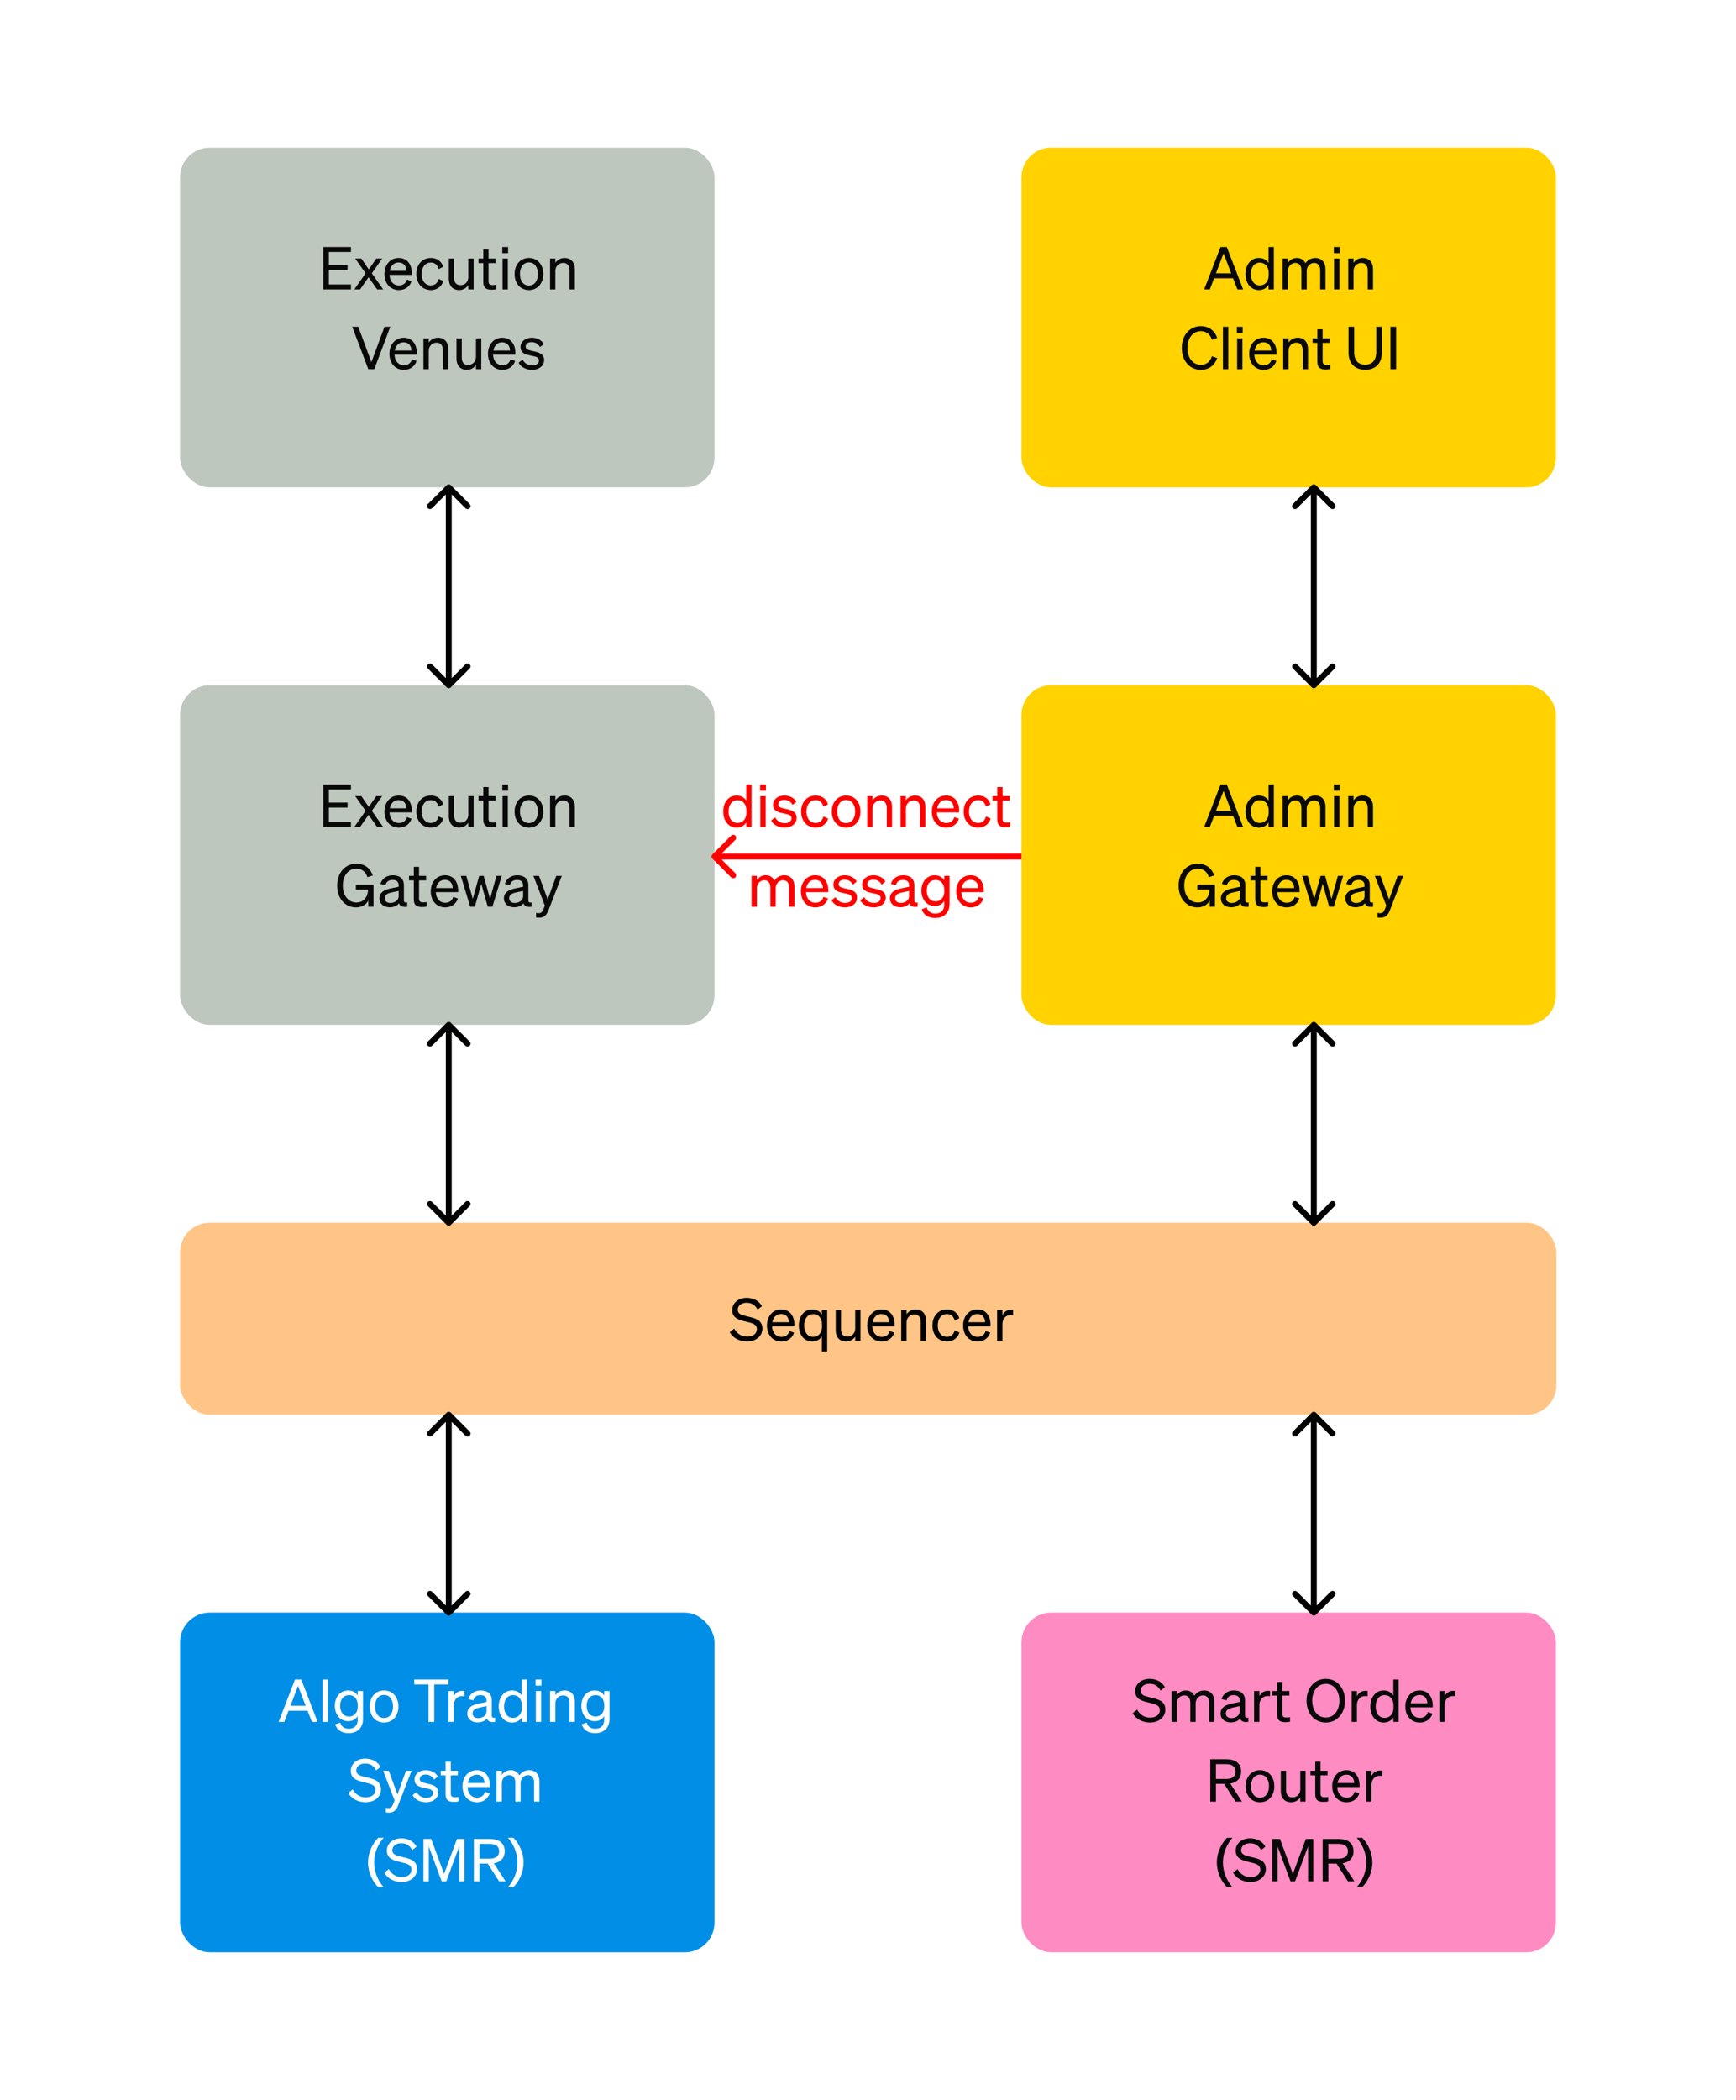
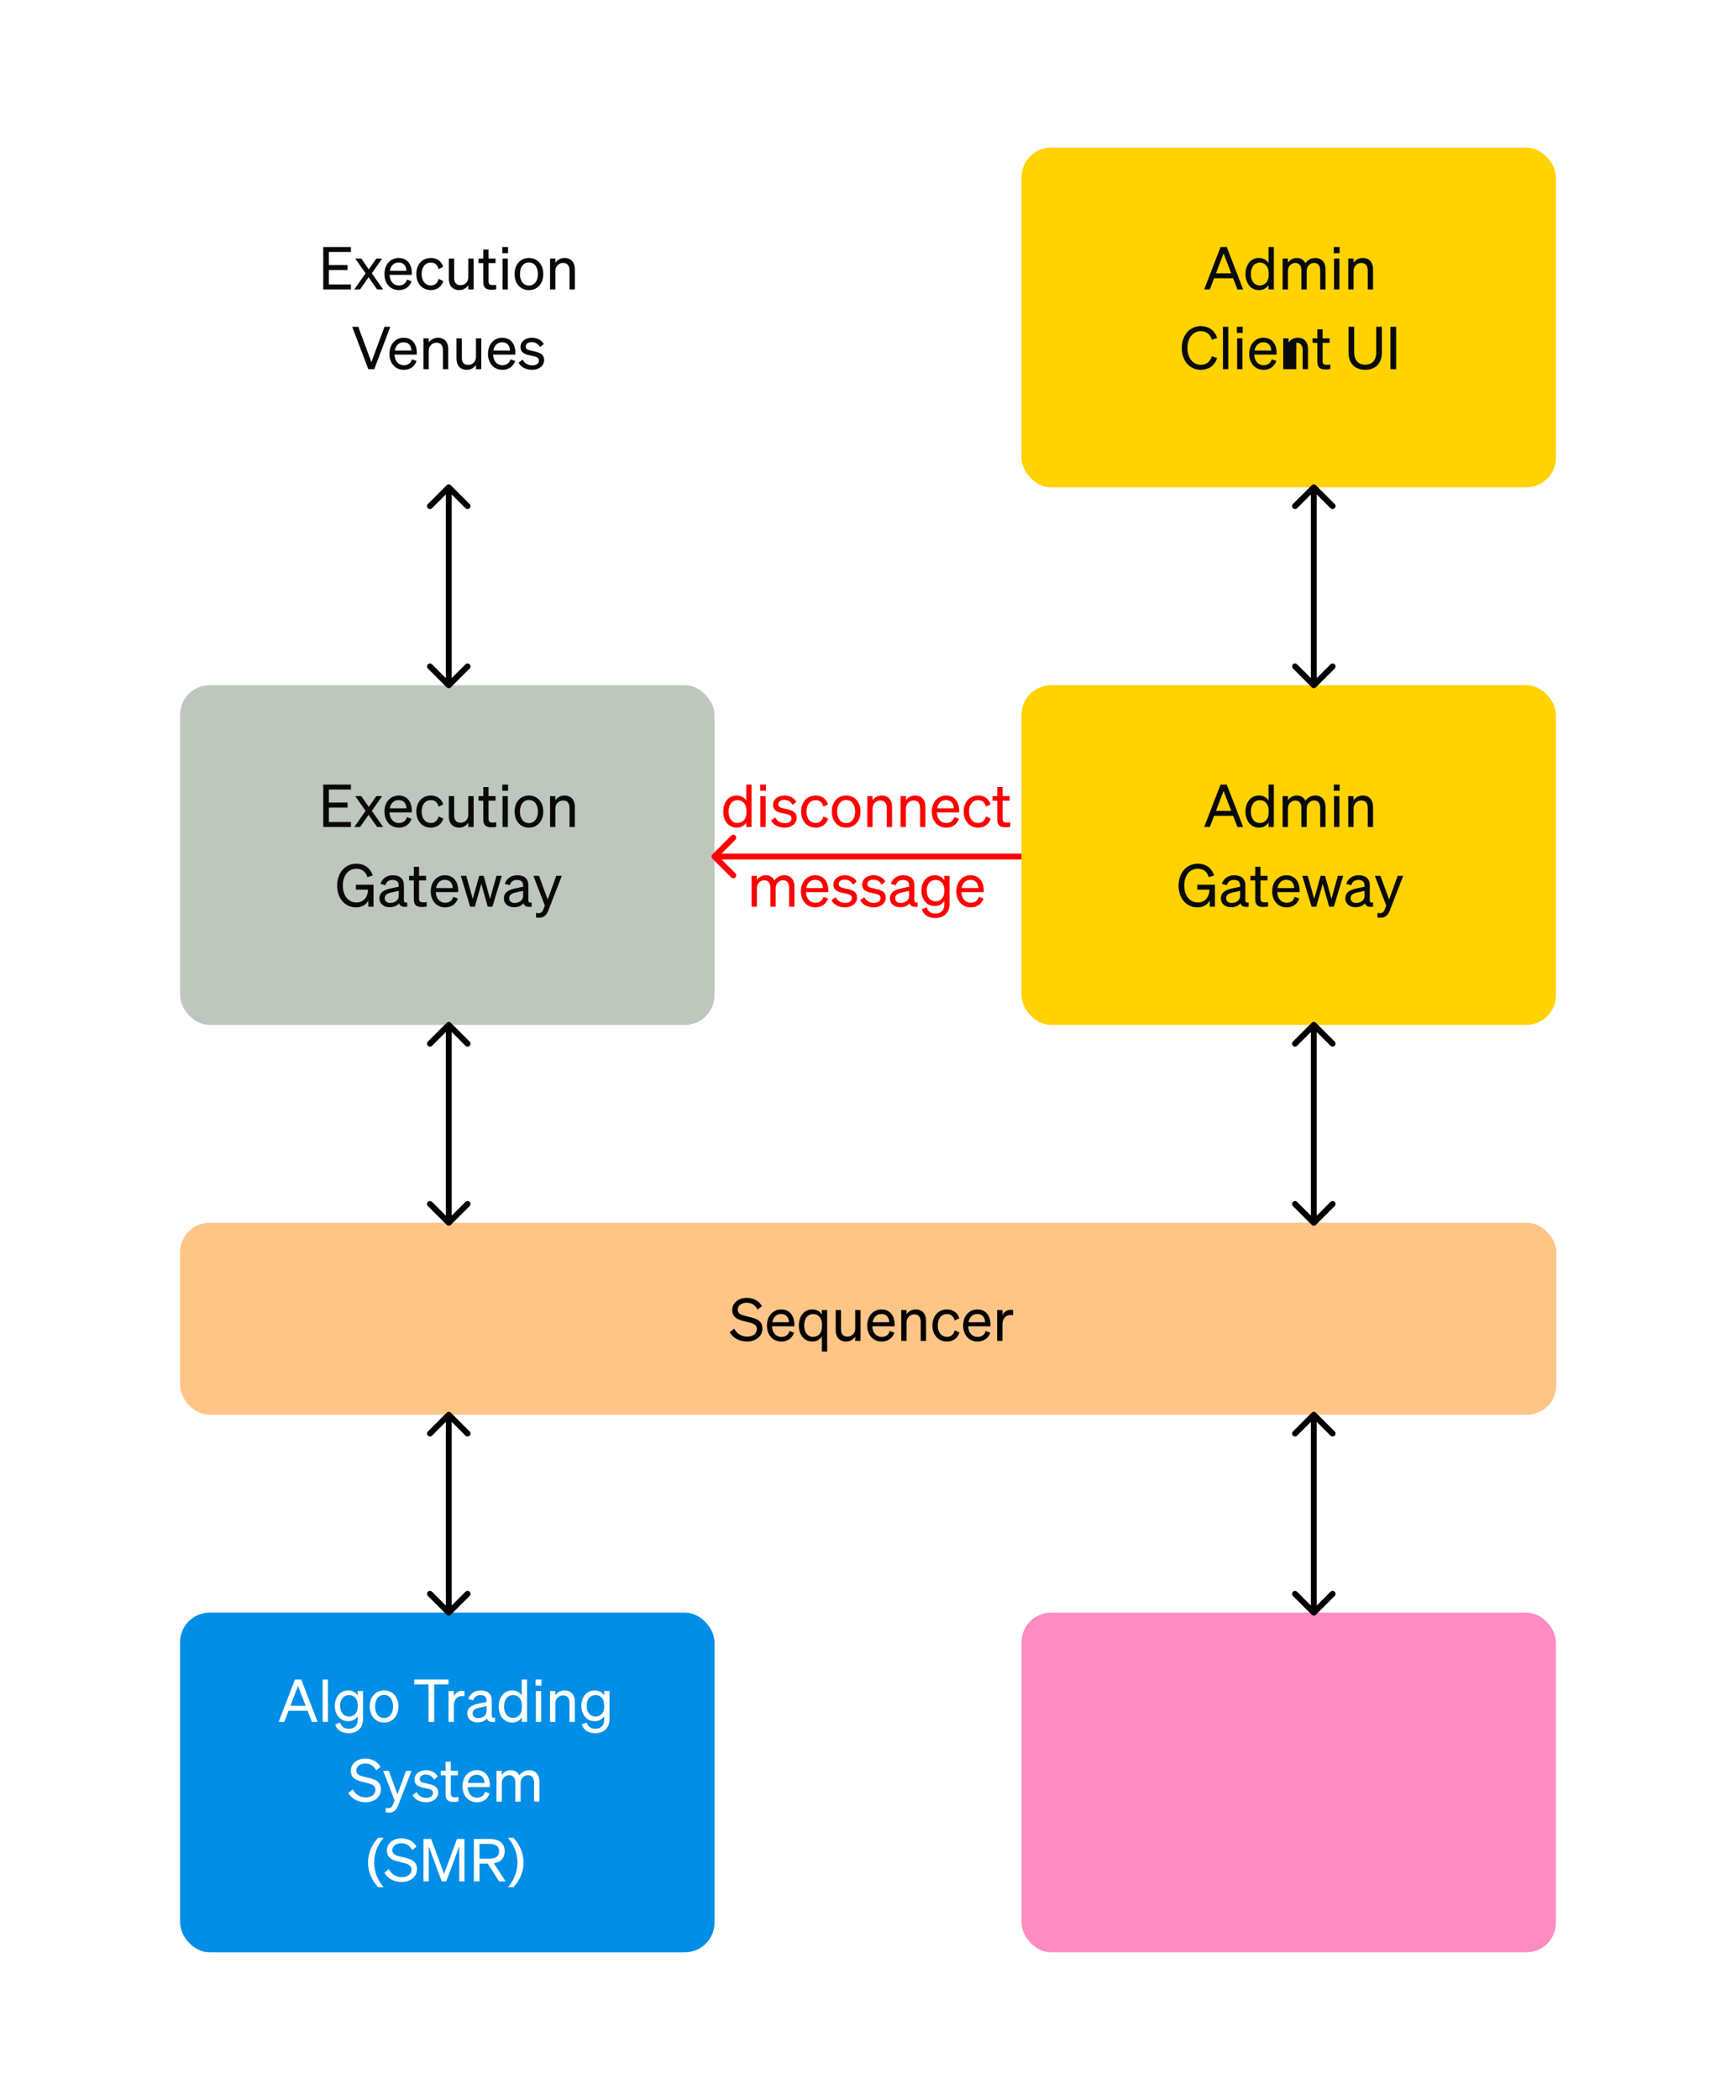
<svg xmlns="http://www.w3.org/2000/svg" width="588" height="711" viewBox="0 0 588 711" fill="none">
  <rect width="588" height="711" fill="white" />
  <rect x="61" y="546" width="181" height="115" rx="10" fill="#008EE7" />
  <path d="M99.917 568.64H102.037L107.577 583H105.637L104.177 579.22H97.737L96.297 583H94.377L99.917 568.64ZM100.937 570.8L98.377 577.54H103.537L100.937 570.8ZM111.087 568.64V583H109.287V568.64H111.087ZM122.952 582.06C122.952 585.12 120.932 586.82 118.092 586.82C115.792 586.82 114.112 585.76 113.532 583.84L115.212 583.2C115.552 584.54 116.632 585.32 118.092 585.32C119.932 585.32 121.152 584.38 121.152 582.2V581.02C120.592 582.04 119.412 582.76 117.952 582.76C115.092 582.76 113.412 580.4 113.412 577.54C113.412 574.7 115.092 572.34 117.952 572.34C119.392 572.34 120.592 573.06 121.152 574.08V572.54H122.952V582.06ZM121.172 577.38C121.172 575.04 119.772 573.92 118.272 573.92C116.372 573.92 115.212 575.34 115.212 577.54C115.212 579.74 116.372 581.18 118.272 581.18C119.772 581.18 121.172 580.06 121.172 577.76V577.38ZM134.947 577.78C134.947 581.02 132.947 583.22 130.087 583.22C127.227 583.22 125.227 581.02 125.227 577.78C125.227 574.54 127.227 572.34 130.087 572.34C132.947 572.34 134.947 574.54 134.947 577.78ZM127.047 577.78C127.047 580.16 128.247 581.68 130.087 581.68C131.927 581.68 133.127 580.16 133.127 577.78C133.127 575.38 131.927 573.86 130.087 573.86C128.247 573.86 127.047 575.38 127.047 577.78ZM151.935 570.32H147.075V583H145.155V570.32H140.295V568.64H151.935V570.32ZM157.344 572.5V574.32C157.044 574.26 156.804 574.24 156.464 574.24C154.944 574.24 153.724 575.44 153.724 577.28V583H151.924V572.54H153.724V574.32C154.184 573.26 155.204 572.46 156.624 572.46C156.904 572.46 157.164 572.48 157.344 572.5ZM161.731 583.18C159.831 583.18 158.291 582.06 158.291 580.18C158.291 578.1 159.911 577.24 162.251 576.76L164.791 576.24V575.8C164.791 574.6 164.131 573.92 162.731 573.92C161.411 573.92 160.631 574.54 160.311 575.7L158.611 575.26C159.111 573.56 160.651 572.34 162.791 572.34C165.131 572.34 166.571 573.48 166.571 575.72V580.82C166.571 581.5 166.991 581.72 167.691 581.56V583C166.091 583.2 165.171 582.82 164.951 581.82C164.311 582.64 163.151 583.18 161.731 583.18ZM164.791 579.44V577.64L162.751 578.08C161.151 578.4 160.071 578.84 160.071 580.1C160.071 581.12 160.811 581.72 161.951 581.72C163.491 581.72 164.791 580.78 164.791 579.44ZM173.479 583.22C170.579 583.22 168.919 580.74 168.919 577.78C168.919 574.8 170.579 572.34 173.479 572.34C174.939 572.34 176.099 573.04 176.719 574.06V568.64H178.519V583H176.719V581.48C176.099 582.52 174.939 583.22 173.479 583.22ZM176.759 577.42C176.759 574.98 175.279 573.92 173.799 573.92C171.839 573.92 170.739 575.52 170.739 577.78C170.739 580.02 171.839 581.64 173.799 581.64C175.279 581.64 176.759 580.56 176.759 578.16V577.42ZM181.414 570.72V568.64H183.374V570.72H181.414ZM183.294 572.54V583H181.494V572.54H183.294ZM186.299 583V572.54H188.099V573.96C188.699 573.1 189.739 572.34 191.219 572.34C193.439 572.34 194.699 573.88 194.699 576.1V583H192.899V576.58C192.899 575.12 192.279 574.02 190.719 574.02C189.419 574.02 188.099 575.02 188.099 576.76V583H186.299ZM206.448 582.06C206.448 585.12 204.428 586.82 201.588 586.82C199.288 586.82 197.608 585.76 197.028 583.84L198.708 583.2C199.048 584.54 200.128 585.32 201.588 585.32C203.428 585.32 204.648 584.38 204.648 582.2V581.02C204.088 582.04 202.908 582.76 201.448 582.76C198.588 582.76 196.908 580.4 196.908 577.54C196.908 574.7 198.588 572.34 201.448 572.34C202.888 572.34 204.088 573.06 204.648 574.08V572.54H206.448V582.06ZM204.668 577.38C204.668 575.04 203.268 573.92 201.768 573.92C199.868 573.92 198.708 575.34 198.708 577.54C198.708 579.74 199.868 581.18 201.768 581.18C203.268 581.18 204.668 580.06 204.668 577.76V577.38ZM117.984 607.04L119.484 605.84C120.384 607.56 122.004 608.56 123.864 608.56C125.724 608.56 127.164 607.64 127.164 606C127.164 604.26 125.504 603.96 123.324 603.44C121.064 602.9 118.824 602.28 118.824 599.58C118.824 597.06 121.004 595.42 123.724 595.42C126.224 595.42 128.024 596.62 128.884 598.24L127.424 599.4C126.684 598.02 125.544 597.08 123.684 597.08C121.944 597.08 120.684 598.04 120.684 599.42C120.684 600.94 122.024 601.26 124.044 601.74C126.424 602.3 129.044 602.8 129.044 605.84C129.044 608.52 126.664 610.22 123.824 610.22C121.344 610.22 118.964 608.98 117.984 607.04ZM134.905 611.14C134.305 612.72 133.485 613.72 131.665 613.72C131.225 613.72 131.005 613.7 130.685 613.64V612.08C131.025 612.16 131.245 612.18 131.545 612.18C132.325 612.18 132.745 611.9 133.165 610.86L133.665 609.62L129.785 599.54H131.685L134.625 607.54L137.525 599.54H139.405L134.905 611.14ZM139.748 607.78L141.148 606.76C141.708 607.98 142.988 608.72 144.348 608.72C145.568 608.72 146.648 608.2 146.648 607.06C146.648 605.92 145.648 605.76 143.928 605.4C142.208 605.02 140.408 604.64 140.408 602.5C140.408 600.64 142.028 599.34 144.248 599.34C146.128 599.34 147.668 600.26 148.288 601.5L147.008 602.52C146.468 601.48 145.488 600.82 144.168 600.82C142.968 600.82 142.168 601.42 142.168 602.36C142.168 603.34 143.088 603.52 144.548 603.84C146.348 604.26 148.408 604.62 148.408 606.9C148.408 608.9 146.588 610.22 144.348 610.22C142.448 610.22 140.548 609.4 139.748 607.78ZM150.915 607.5V601.08H149.295V599.54H150.915V596.48H152.695V599.54H155.075V601.08H152.695V607.22C152.695 608.32 153.235 608.52 154.155 608.52C154.575 608.52 154.875 608.5 155.295 608.4V609.94C154.835 610.04 154.315 610.1 153.715 610.1C151.935 610.1 150.915 609.5 150.915 607.5ZM161.553 610.22C158.653 610.22 156.653 608 156.653 604.78C156.653 601.66 158.633 599.34 161.473 599.34C164.393 599.34 165.933 601.56 165.933 604.46V605.06H158.373C158.473 607.26 159.733 608.66 161.553 608.66C162.953 608.66 163.953 607.9 164.273 606.66L165.853 607.22C165.213 609.08 163.633 610.22 161.553 610.22ZM161.453 600.88C159.933 600.88 158.793 601.9 158.473 603.68H164.113C164.073 602.2 163.273 600.88 161.453 600.88ZM169.974 603.74V610H168.174V599.54H169.974V600.96C170.534 600.1 171.534 599.34 172.994 599.34C174.394 599.34 175.374 600.04 175.894 601.12C176.474 600.26 177.594 599.34 179.234 599.34C181.394 599.34 182.694 600.88 182.694 603.1V610H180.894V603.58C180.894 602.12 180.294 601.02 178.814 601.02C177.614 601.02 176.334 602.04 176.334 603.74V610H174.534V603.58C174.534 602.12 173.934 601.02 172.454 601.02C171.254 601.02 169.974 602.04 169.974 603.74ZM126.722 630.6C126.722 633.86 128.082 636.88 129.962 638.96H128.082C126.302 637.06 124.662 634.2 124.662 630.6C124.662 627 126.302 624.14 128.082 622.24H129.962C128.082 624.34 126.722 627.32 126.722 630.6ZM130.191 634.04L131.691 632.84C132.591 634.56 134.211 635.56 136.071 635.56C137.931 635.56 139.371 634.64 139.371 633C139.371 631.26 137.711 630.96 135.531 630.44C133.271 629.9 131.031 629.28 131.031 626.58C131.031 624.06 133.211 622.42 135.931 622.42C138.431 622.42 140.231 623.62 141.091 625.24L139.631 626.4C138.891 625.02 137.751 624.08 135.891 624.08C134.151 624.08 132.891 625.04 132.891 626.42C132.891 627.94 134.231 628.26 136.251 628.74C138.631 629.3 141.251 629.8 141.251 632.84C141.251 635.52 138.871 637.22 136.031 637.22C133.551 637.22 131.171 635.98 130.191 634.04ZM151.15 637H149.61L145.23 625.18V637H143.43V622.64H146.05L150.41 634.44L154.79 622.64H157.33V637H155.55V625.18L151.15 637ZM162.42 630.98V637H160.5V622.64H165.98C169.02 622.64 170.96 624.06 170.96 626.8C170.96 629.1 169.56 630.5 167.28 630.88L171.26 637H169.06L165.2 630.98H162.42ZM162.42 629.32H165.88C167.92 629.32 169.06 628.42 169.06 626.8C169.06 625.18 167.92 624.3 165.88 624.3H162.42V629.32ZM175.269 630.6C175.269 627.32 173.909 624.34 172.029 622.24H173.909C175.689 624.14 177.329 627 177.329 630.6C177.329 634.2 175.689 637.06 173.909 638.96H172.029C173.909 636.88 175.269 633.86 175.269 630.6Z" fill="white" />
  <rect x="346" y="546" width="181" height="115" rx="10" fill="#FF8BC3" />
-   <path d="M383.658 580.04L385.158 578.84C386.058 580.56 387.678 581.56 389.538 581.56C391.398 581.56 392.838 580.64 392.838 579C392.838 577.26 391.178 576.96 388.998 576.44C386.738 575.9 384.498 575.28 384.498 572.58C384.498 570.06 386.678 568.42 389.398 568.42C391.898 568.42 393.698 569.62 394.558 571.24L393.098 572.4C392.358 571.02 391.218 570.08 389.358 570.08C387.618 570.08 386.358 571.04 386.358 572.42C386.358 573.94 387.698 574.26 389.718 574.74C392.098 575.3 394.718 575.8 394.718 578.84C394.718 581.52 392.338 583.22 389.498 583.22C387.018 583.22 384.638 581.98 383.658 580.04ZM398.616 576.74V583H396.816V572.54H398.616V573.96C399.176 573.1 400.176 572.34 401.636 572.34C403.036 572.34 404.016 573.04 404.536 574.12C405.116 573.26 406.236 572.34 407.876 572.34C410.036 572.34 411.336 573.88 411.336 576.1V583H409.536V576.58C409.536 575.12 408.936 574.02 407.456 574.02C406.256 574.02 404.976 575.04 404.976 576.74V583H403.176V576.58C403.176 575.12 402.576 574.02 401.096 574.02C399.896 574.02 398.616 575.04 398.616 576.74ZM416.858 583.18C414.958 583.18 413.418 582.06 413.418 580.18C413.418 578.1 415.038 577.24 417.378 576.76L419.918 576.24V575.8C419.918 574.6 419.258 573.92 417.858 573.92C416.538 573.92 415.758 574.54 415.438 575.7L413.738 575.26C414.238 573.56 415.778 572.34 417.918 572.34C420.258 572.34 421.698 573.48 421.698 575.72V580.82C421.698 581.5 422.118 581.72 422.818 581.56V583C421.218 583.2 420.298 582.82 420.078 581.82C419.438 582.64 418.278 583.18 416.858 583.18ZM419.918 579.44V577.64L417.878 578.08C416.278 578.4 415.198 578.84 415.198 580.1C415.198 581.12 415.938 581.72 417.078 581.72C418.618 581.72 419.918 580.78 419.918 579.44ZM430.186 572.5V574.32C429.886 574.26 429.646 574.24 429.306 574.24C427.786 574.24 426.566 575.44 426.566 577.28V583H424.766V572.54H426.566V574.32C427.026 573.26 428.046 572.46 429.466 572.46C429.746 572.46 430.006 572.48 430.186 572.5ZM432.565 580.5V574.08H430.945V572.54H432.565V569.48H434.345V572.54H436.725V574.08H434.345V580.22C434.345 581.32 434.885 581.52 435.805 581.52C436.225 581.52 436.525 581.5 436.945 581.4V582.94C436.485 583.04 435.965 583.1 435.365 583.1C433.585 583.1 432.565 582.5 432.565 580.5ZM442.541 575.82C442.541 571.44 445.301 568.42 449.061 568.42C452.821 568.42 455.561 571.44 455.561 575.82C455.561 580.2 452.821 583.22 449.061 583.22C445.301 583.22 442.541 580.2 442.541 575.82ZM453.661 575.82C453.661 572.42 451.761 570.12 449.061 570.12C446.361 570.12 444.461 572.42 444.461 575.82C444.461 579.22 446.361 581.52 449.061 581.52C451.761 581.52 453.661 579.22 453.661 575.82ZM463.233 572.5V574.32C462.933 574.26 462.693 574.24 462.353 574.24C460.833 574.24 459.613 575.44 459.613 577.28V583H457.813V572.54H459.613V574.32C460.073 573.26 461.093 572.46 462.513 572.46C462.793 572.46 463.053 572.48 463.233 572.5ZM468.703 583.22C465.803 583.22 464.143 580.74 464.143 577.78C464.143 574.8 465.803 572.34 468.703 572.34C470.163 572.34 471.323 573.04 471.943 574.06V568.64H473.743V583H471.943V581.48C471.323 582.52 470.163 583.22 468.703 583.22ZM471.983 577.42C471.983 574.98 470.503 573.92 469.023 573.92C467.063 573.92 465.963 575.52 465.963 577.78C465.963 580.02 467.063 581.64 469.023 581.64C470.503 581.64 471.983 580.56 471.983 578.16V577.42ZM480.899 583.22C477.999 583.22 475.999 581 475.999 577.78C475.999 574.66 477.979 572.34 480.819 572.34C483.739 572.34 485.279 574.56 485.279 577.46V578.06H477.719C477.819 580.26 479.079 581.66 480.899 581.66C482.299 581.66 483.299 580.9 483.619 579.66L485.199 580.22C484.559 582.08 482.979 583.22 480.899 583.22ZM480.799 573.88C479.279 573.88 478.139 574.9 477.819 576.68H483.459C483.419 575.2 482.619 573.88 480.799 573.88ZM492.94 572.5V574.32C492.64 574.26 492.4 574.24 492.06 574.24C490.54 574.24 489.32 575.44 489.32 577.28V583H487.52V572.54H489.32V574.32C489.78 573.26 490.8 572.46 492.22 572.46C492.5 572.46 492.76 572.48 492.94 572.5ZM411.854 603.98V610H409.934V595.64H415.414C418.454 595.64 420.394 597.06 420.394 599.8C420.394 602.1 418.994 603.5 416.714 603.88L420.694 610H418.494L414.634 603.98H411.854ZM411.854 602.32H415.314C417.354 602.32 418.494 601.42 418.494 599.8C418.494 598.18 417.354 597.3 415.314 597.3H411.854V602.32ZM431.627 604.78C431.627 608.02 429.627 610.22 426.767 610.22C423.907 610.22 421.907 608.02 421.907 604.78C421.907 601.54 423.907 599.34 426.767 599.34C429.627 599.34 431.627 601.54 431.627 604.78ZM423.727 604.78C423.727 607.16 424.927 608.68 426.767 608.68C428.607 608.68 429.807 607.16 429.807 604.78C429.807 602.38 428.607 600.86 426.767 600.86C424.927 600.86 423.727 602.38 423.727 604.78ZM442.216 599.54V610H440.416V608.56C439.816 609.44 438.796 610.22 437.316 610.22C435.076 610.22 433.816 608.68 433.816 606.46V599.54H435.616V606.08C435.616 607.56 436.256 608.56 437.796 608.56C439.096 608.56 440.416 607.58 440.416 605.84V599.54H442.216ZM445.485 607.5V601.08H443.865V599.54H445.485V596.48H447.265V599.54H449.645V601.08H447.265V607.22C447.265 608.32 447.805 608.52 448.725 608.52C449.145 608.52 449.445 608.5 449.865 608.4V609.94C449.405 610.04 448.885 610.1 448.285 610.1C446.505 610.1 445.485 609.5 445.485 607.5ZM456.123 610.22C453.223 610.22 451.223 608 451.223 604.78C451.223 601.66 453.203 599.34 456.043 599.34C458.963 599.34 460.503 601.56 460.503 604.46V605.06H452.943C453.043 607.26 454.303 608.66 456.123 608.66C457.523 608.66 458.523 607.9 458.843 606.66L460.423 607.22C459.783 609.08 458.203 610.22 456.123 610.22ZM456.023 600.88C454.503 600.88 453.363 601.9 453.043 603.68H458.683C458.643 602.2 457.843 600.88 456.023 600.88ZM468.164 599.5V601.32C467.864 601.26 467.624 601.24 467.284 601.24C465.764 601.24 464.544 602.44 464.544 604.28V610H462.744V599.54H464.544V601.32C465.004 600.26 466.024 599.46 467.444 599.46C467.724 599.46 467.984 599.48 468.164 599.5ZM414.222 630.6C414.222 633.86 415.582 636.88 417.462 638.96H415.582C413.802 637.06 412.162 634.2 412.162 630.6C412.162 627 413.802 624.14 415.582 622.24H417.462C415.582 624.34 414.222 627.32 414.222 630.6ZM417.691 634.04L419.191 632.84C420.091 634.56 421.711 635.56 423.571 635.56C425.431 635.56 426.871 634.64 426.871 633C426.871 631.26 425.211 630.96 423.031 630.44C420.771 629.9 418.531 629.28 418.531 626.58C418.531 624.06 420.711 622.42 423.431 622.42C425.931 622.42 427.731 623.62 428.591 625.24L427.131 626.4C426.391 625.02 425.251 624.08 423.391 624.08C421.651 624.08 420.391 625.04 420.391 626.42C420.391 627.94 421.731 628.26 423.751 628.74C426.131 629.3 428.751 629.8 428.751 632.84C428.751 635.52 426.371 637.22 423.531 637.22C421.051 637.22 418.671 635.98 417.691 634.04ZM438.65 637H437.11L432.73 625.18V637H430.93V622.64H433.55L437.91 634.44L442.29 622.64H444.83V637H443.05V625.18L438.65 637ZM449.92 630.98V637H448V622.64H453.48C456.52 622.64 458.46 624.06 458.46 626.8C458.46 629.1 457.06 630.5 454.78 630.88L458.76 637H456.56L452.7 630.98H449.92ZM449.92 629.32H453.38C455.42 629.32 456.56 628.42 456.56 626.8C456.56 625.18 455.42 624.3 453.38 624.3H449.92V629.32ZM462.769 630.6C462.769 627.32 461.409 624.34 459.529 622.24H461.409C463.189 624.14 464.829 627 464.829 630.6C464.829 634.2 463.189 637.06 461.409 638.96H459.529C461.409 636.88 462.769 633.86 462.769 630.6Z" fill="#090909" />
  <rect x="61" y="232" width="181" height="115" rx="10" fill="#BEC7BE" />
  <path d="M109.488 265.64H118.868V267.32H111.388V271.74H117.728V273.42H111.388V278.32H118.868V280H109.488V265.64ZM127.743 280L124.843 275.88L121.963 280H120.003L123.823 274.54L120.323 269.54H122.383L124.903 273.2L127.463 269.54H129.443L125.943 274.54L129.783 280H127.743ZM135.112 280.22C132.212 280.22 130.212 278 130.212 274.78C130.212 271.66 132.192 269.34 135.032 269.34C137.952 269.34 139.492 271.56 139.492 274.46V275.06H131.932C132.032 277.26 133.292 278.66 135.112 278.66C136.512 278.66 137.512 277.9 137.832 276.66L139.412 277.22C138.772 279.08 137.192 280.22 135.112 280.22ZM135.012 270.88C133.492 270.88 132.352 271.9 132.032 273.68H137.672C137.632 272.2 136.832 270.88 135.012 270.88ZM142.812 274.78C142.812 277.16 144.092 278.64 145.952 278.64C147.392 278.64 148.252 277.72 148.552 276.42L150.152 277.16C149.652 278.9 148.132 280.22 145.952 280.22C143.032 280.22 141.012 278 141.012 274.78C141.012 271.54 143.032 269.34 145.952 269.34C148.132 269.34 149.612 270.6 150.112 272.34L148.552 273.12C148.252 271.84 147.392 270.9 145.952 270.9C144.092 270.9 142.812 272.38 142.812 274.78ZM160.423 269.54V280H158.623V278.56C158.023 279.44 157.003 280.22 155.523 280.22C153.283 280.22 152.023 278.68 152.023 276.46V269.54H153.823V276.08C153.823 277.56 154.463 278.56 156.003 278.56C157.303 278.56 158.623 277.58 158.623 275.84V269.54H160.423ZM163.692 277.5V271.08H162.072V269.54H163.692V266.48H165.472V269.54H167.852V271.08H165.472V277.22C165.472 278.32 166.012 278.52 166.932 278.52C167.352 278.52 167.652 278.5 168.072 278.4V279.94C167.612 280.04 167.092 280.1 166.492 280.1C164.712 280.1 163.692 279.5 163.692 277.5ZM170.129 267.72V265.64H172.089V267.72H170.129ZM172.009 269.54V280H170.209V269.54H172.009ZM184.014 274.78C184.014 278.02 182.014 280.22 179.154 280.22C176.294 280.22 174.294 278.02 174.294 274.78C174.294 271.54 176.294 269.34 179.154 269.34C182.014 269.34 184.014 271.54 184.014 274.78ZM176.114 274.78C176.114 277.16 177.314 278.68 179.154 278.68C180.994 278.68 182.194 277.16 182.194 274.78C182.194 272.38 180.994 270.86 179.154 270.86C177.314 270.86 176.114 272.38 176.114 274.78ZM186.303 280V269.54H188.103V270.96C188.703 270.1 189.743 269.34 191.223 269.34C193.443 269.34 194.703 270.88 194.703 273.1V280H192.903V273.58C192.903 272.12 192.283 271.02 190.723 271.02C189.423 271.02 188.103 272.02 188.103 273.76V280H186.303ZM124.755 307V304.86C124.175 306.18 122.635 307.22 120.575 307.22C116.915 307.22 114.195 304.22 114.195 299.86C114.195 295.48 116.935 292.42 120.695 292.42C123.455 292.42 125.415 293.92 126.275 296.4L124.435 297C123.915 295.18 122.595 294.12 120.715 294.12C117.995 294.12 116.115 296.44 116.115 299.84C116.115 303.22 117.995 305.56 120.735 305.56C123.055 305.56 124.615 303.78 124.655 301.22H120.535V299.54H126.515V307H124.755ZM131.97 307.18C130.07 307.18 128.53 306.06 128.53 304.18C128.53 302.1 130.15 301.24 132.49 300.76L135.03 300.24V299.8C135.03 298.6 134.37 297.92 132.97 297.92C131.65 297.92 130.87 298.54 130.55 299.7L128.85 299.26C129.35 297.56 130.89 296.34 133.03 296.34C135.37 296.34 136.81 297.48 136.81 299.72V304.82C136.81 305.5 137.23 305.72 137.93 305.56V307C136.33 307.2 135.41 306.82 135.19 305.82C134.55 306.64 133.39 307.18 131.97 307.18ZM135.03 303.44V301.64L132.99 302.08C131.39 302.4 130.31 302.84 130.31 304.1C130.31 305.12 131.05 305.72 132.19 305.72C133.73 305.72 135.03 304.78 135.03 303.44ZM140.157 304.5V298.08H138.537V296.54H140.157V293.48H141.937V296.54H144.317V298.08H141.937V304.22C141.937 305.32 142.477 305.52 143.397 305.52C143.817 305.52 144.117 305.5 144.537 305.4V306.94C144.077 307.04 143.557 307.1 142.957 307.1C141.177 307.1 140.157 306.5 140.157 304.5ZM150.795 307.22C147.895 307.22 145.895 305 145.895 301.78C145.895 298.66 147.875 296.34 150.715 296.34C153.635 296.34 155.175 298.56 155.175 301.46V302.06H147.615C147.715 304.26 148.975 305.66 150.795 305.66C152.195 305.66 153.195 304.9 153.515 303.66L155.095 304.22C154.455 306.08 152.875 307.22 150.795 307.22ZM150.695 297.88C149.175 297.88 148.035 298.9 147.715 300.68H153.355C153.315 299.2 152.515 297.88 150.695 297.88ZM162.298 296.54H163.818L165.978 304.34L168.158 296.54H169.958L166.778 307H165.198L163.018 299.24L160.838 307H159.258L156.078 296.54H157.938L160.138 304.32L162.298 296.54ZM174.118 307.18C172.218 307.18 170.678 306.06 170.678 304.18C170.678 302.1 172.298 301.24 174.638 300.76L177.178 300.24V299.8C177.178 298.6 176.518 297.92 175.118 297.92C173.798 297.92 173.018 298.54 172.698 299.7L170.998 299.26C171.498 297.56 173.038 296.34 175.178 296.34C177.518 296.34 178.958 297.48 178.958 299.72V304.82C178.958 305.5 179.378 305.72 180.078 305.56V307C178.478 307.2 177.558 306.82 177.338 305.82C176.698 306.64 175.538 307.18 174.118 307.18ZM177.178 303.44V301.64L175.138 302.08C173.538 302.4 172.458 302.84 172.458 304.1C172.458 305.12 173.198 305.72 174.338 305.72C175.878 305.72 177.178 304.78 177.178 303.44ZM185.788 308.14C185.188 309.72 184.368 310.72 182.548 310.72C182.108 310.72 181.888 310.7 181.568 310.64V309.08C181.908 309.16 182.128 309.18 182.428 309.18C183.208 309.18 183.628 308.9 184.048 307.86L184.548 306.62L180.668 296.54H182.568L185.508 304.54L188.408 296.54H190.288L185.788 308.14Z" fill="#090909" />
-   <rect x="61" y="50" width="181" height="115" rx="10" fill="#BEC7BE" />
  <path d="M109.488 83.64H118.868V85.32H111.388V89.74H117.728V91.42H111.388V96.32H118.868V98H109.488V83.64ZM127.743 98L124.843 93.88L121.963 98H120.003L123.823 92.54L120.323 87.54H122.383L124.903 91.2L127.463 87.54H129.443L125.943 92.54L129.783 98H127.743ZM135.112 98.22C132.212 98.22 130.212 96 130.212 92.78C130.212 89.66 132.192 87.34 135.032 87.34C137.952 87.34 139.492 89.56 139.492 92.46V93.06H131.932C132.032 95.26 133.292 96.66 135.112 96.66C136.512 96.66 137.512 95.9 137.832 94.66L139.412 95.22C138.772 97.08 137.192 98.22 135.112 98.22ZM135.012 88.88C133.492 88.88 132.352 89.9 132.032 91.68H137.672C137.632 90.2 136.832 88.88 135.012 88.88ZM142.812 92.78C142.812 95.16 144.092 96.64 145.952 96.64C147.392 96.64 148.252 95.72 148.552 94.42L150.152 95.16C149.652 96.9 148.132 98.22 145.952 98.22C143.032 98.22 141.012 96 141.012 92.78C141.012 89.54 143.032 87.34 145.952 87.34C148.132 87.34 149.612 88.6 150.112 90.34L148.552 91.12C148.252 89.84 147.392 88.9 145.952 88.9C144.092 88.9 142.812 90.38 142.812 92.78ZM160.423 87.54V98H158.623V96.56C158.023 97.44 157.003 98.22 155.523 98.22C153.283 98.22 152.023 96.68 152.023 94.46V87.54H153.823V94.08C153.823 95.56 154.463 96.56 156.003 96.56C157.303 96.56 158.623 95.58 158.623 93.84V87.54H160.423ZM163.692 95.5V89.08H162.072V87.54H163.692V84.48H165.472V87.54H167.852V89.08H165.472V95.22C165.472 96.32 166.012 96.52 166.932 96.52C167.352 96.52 167.652 96.5 168.072 96.4V97.94C167.612 98.04 167.092 98.1 166.492 98.1C164.712 98.1 163.692 97.5 163.692 95.5ZM170.129 85.72V83.64H172.089V85.72H170.129ZM172.009 87.54V98H170.209V87.54H172.009ZM184.014 92.78C184.014 96.02 182.014 98.22 179.154 98.22C176.294 98.22 174.294 96.02 174.294 92.78C174.294 89.54 176.294 87.34 179.154 87.34C182.014 87.34 184.014 89.54 184.014 92.78ZM176.114 92.78C176.114 95.16 177.314 96.68 179.154 96.68C180.994 96.68 182.194 95.16 182.194 92.78C182.194 90.38 180.994 88.86 179.154 88.86C177.314 88.86 176.114 90.38 176.114 92.78ZM186.303 98V87.54H188.103V88.96C188.703 88.1 189.743 87.34 191.223 87.34C193.443 87.34 194.703 88.88 194.703 91.1V98H192.903V91.58C192.903 90.12 192.283 89.02 190.723 89.02C189.423 89.02 188.103 90.02 188.103 91.76V98H186.303ZM126.773 125H124.753L119.293 110.64H121.353L125.793 122.6L130.233 110.64H132.193L126.773 125ZM136.801 125.22C133.901 125.22 131.901 123 131.901 119.78C131.901 116.66 133.881 114.34 136.721 114.34C139.641 114.34 141.181 116.56 141.181 119.46V120.06H133.621C133.721 122.26 134.981 123.66 136.801 123.66C138.201 123.66 139.201 122.9 139.521 121.66L141.101 122.22C140.461 124.08 138.881 125.22 136.801 125.22ZM136.701 115.88C135.181 115.88 134.041 116.9 133.721 118.68H139.361C139.321 117.2 138.521 115.88 136.701 115.88ZM143.422 125V114.54H145.222V115.96C145.822 115.1 146.862 114.34 148.342 114.34C150.562 114.34 151.822 115.88 151.822 118.1V125H150.022V118.58C150.022 117.12 149.402 116.02 147.842 116.02C146.542 116.02 145.222 117.02 145.222 118.76V125H143.422ZM163.011 114.54V125H161.211V123.56C160.611 124.44 159.591 125.22 158.111 125.22C155.871 125.22 154.611 123.68 154.611 121.46V114.54H156.411V121.08C156.411 122.56 157.051 123.56 158.591 123.56C159.891 123.56 161.211 122.58 161.211 120.84V114.54H163.011ZM170.18 125.22C167.28 125.22 165.28 123 165.28 119.78C165.28 116.66 167.26 114.34 170.1 114.34C173.02 114.34 174.56 116.56 174.56 119.46V120.06H167C167.1 122.26 168.36 123.66 170.18 123.66C171.58 123.66 172.58 122.9 172.9 121.66L174.48 122.22C173.84 124.08 172.26 125.22 170.18 125.22ZM170.08 115.88C168.56 115.88 167.42 116.9 167.1 118.68H172.74C172.7 117.2 171.9 115.88 170.08 115.88ZM175.641 122.78L177.041 121.76C177.601 122.98 178.881 123.72 180.241 123.72C181.461 123.72 182.541 123.2 182.541 122.06C182.541 120.92 181.541 120.76 179.821 120.4C178.101 120.02 176.301 119.64 176.301 117.5C176.301 115.64 177.921 114.34 180.141 114.34C182.021 114.34 183.561 115.26 184.181 116.5L182.901 117.52C182.361 116.48 181.381 115.82 180.061 115.82C178.861 115.82 178.061 116.42 178.061 117.36C178.061 118.34 178.981 118.52 180.441 118.84C182.241 119.26 184.301 119.62 184.301 121.9C184.301 123.9 182.481 125.22 180.241 125.22C178.341 125.22 176.441 124.4 175.641 122.78Z" fill="#090909" />
  <rect x="346" y="232" width="181" height="115" rx="10" fill="#FFD200" />
  <path d="M413.407 265.64H415.527L421.067 280H419.127L417.667 276.22H411.227L409.787 280H407.867L413.407 265.64ZM414.427 267.8L411.867 274.54H417.027L414.427 267.8ZM426.422 280.22C423.522 280.22 421.862 277.74 421.862 274.78C421.862 271.8 423.522 269.34 426.422 269.34C427.882 269.34 429.042 270.04 429.662 271.06V265.64H431.462V280H429.662V278.48C429.042 279.52 427.882 280.22 426.422 280.22ZM429.702 274.42C429.702 271.98 428.222 270.92 426.742 270.92C424.782 270.92 423.682 272.52 423.682 274.78C423.682 277.02 424.782 278.64 426.742 278.64C428.222 278.64 429.702 277.56 429.702 275.16V274.42ZM436.238 273.74V280H434.438V269.54H436.238V270.96C436.798 270.1 437.798 269.34 439.258 269.34C440.658 269.34 441.638 270.04 442.158 271.12C442.738 270.26 443.858 269.34 445.498 269.34C447.658 269.34 448.958 270.88 448.958 273.1V280H447.158V273.58C447.158 272.12 446.558 271.02 445.078 271.02C443.878 271.02 442.598 272.04 442.598 273.74V280H440.798V273.58C440.798 272.12 440.198 271.02 438.718 271.02C437.518 271.02 436.238 272.04 436.238 273.74ZM451.779 267.72V265.64H453.739V267.72H451.779ZM453.659 269.54V280H451.859V269.54H453.659ZM456.664 280V269.54H458.464V270.96C459.064 270.1 460.104 269.34 461.584 269.34C463.804 269.34 465.064 270.88 465.064 273.1V280H463.264V273.58C463.264 272.12 462.644 271.02 461.084 271.02C459.784 271.02 458.464 272.02 458.464 273.76V280H456.664ZM409.755 307V304.86C409.175 306.18 407.635 307.22 405.575 307.22C401.915 307.22 399.195 304.22 399.195 299.86C399.195 295.48 401.935 292.42 405.695 292.42C408.455 292.42 410.415 293.92 411.275 296.4L409.435 297C408.915 295.18 407.595 294.12 405.715 294.12C402.995 294.12 401.115 296.44 401.115 299.84C401.115 303.22 402.995 305.56 405.735 305.56C408.055 305.56 409.615 303.78 409.655 301.22H405.535V299.54H411.515V307H409.755ZM416.97 307.18C415.07 307.18 413.53 306.06 413.53 304.18C413.53 302.1 415.15 301.24 417.49 300.76L420.03 300.24V299.8C420.03 298.6 419.37 297.92 417.97 297.92C416.65 297.92 415.87 298.54 415.55 299.7L413.85 299.26C414.35 297.56 415.89 296.34 418.03 296.34C420.37 296.34 421.81 297.48 421.81 299.72V304.82C421.81 305.5 422.23 305.72 422.93 305.56V307C421.33 307.2 420.41 306.82 420.19 305.82C419.55 306.64 418.39 307.18 416.97 307.18ZM420.03 303.44V301.64L417.99 302.08C416.39 302.4 415.31 302.84 415.31 304.1C415.31 305.12 416.05 305.72 417.19 305.72C418.73 305.72 420.03 304.78 420.03 303.44ZM425.157 304.5V298.08H423.537V296.54H425.157V293.48H426.937V296.54H429.317V298.08H426.937V304.22C426.937 305.32 427.477 305.52 428.397 305.52C428.817 305.52 429.117 305.5 429.537 305.4V306.94C429.077 307.04 428.557 307.1 427.957 307.1C426.177 307.1 425.157 306.5 425.157 304.5ZM435.795 307.22C432.895 307.22 430.895 305 430.895 301.78C430.895 298.66 432.875 296.34 435.715 296.34C438.635 296.34 440.175 298.56 440.175 301.46V302.06H432.615C432.715 304.26 433.975 305.66 435.795 305.66C437.195 305.66 438.195 304.9 438.515 303.66L440.095 304.22C439.455 306.08 437.875 307.22 435.795 307.22ZM435.695 297.88C434.175 297.88 433.035 298.9 432.715 300.68H438.355C438.315 299.2 437.515 297.88 435.695 297.88ZM447.298 296.54H448.818L450.978 304.34L453.158 296.54H454.958L451.778 307H450.198L448.018 299.24L445.838 307H444.258L441.078 296.54H442.938L445.138 304.32L447.298 296.54ZM459.118 307.18C457.218 307.18 455.678 306.06 455.678 304.18C455.678 302.1 457.298 301.24 459.638 300.76L462.178 300.24V299.8C462.178 298.6 461.518 297.92 460.118 297.92C458.798 297.92 458.018 298.54 457.698 299.7L455.998 299.26C456.498 297.56 458.038 296.34 460.178 296.34C462.518 296.34 463.958 297.48 463.958 299.72V304.82C463.958 305.5 464.378 305.72 465.078 305.56V307C463.478 307.2 462.558 306.82 462.338 305.82C461.698 306.64 460.538 307.18 459.118 307.18ZM462.178 303.44V301.64L460.138 302.08C458.538 302.4 457.458 302.84 457.458 304.1C457.458 305.12 458.198 305.72 459.338 305.72C460.878 305.72 462.178 304.78 462.178 303.44ZM470.788 308.14C470.188 309.72 469.368 310.72 467.548 310.72C467.108 310.72 466.888 310.7 466.568 310.64V309.08C466.908 309.16 467.128 309.18 467.428 309.18C468.208 309.18 468.628 308.9 469.048 307.86L469.548 306.62L465.668 296.54H467.568L470.508 304.54L473.408 296.54H475.288L470.788 308.14Z" fill="#090909" />
  <rect x="346" y="50" width="181" height="115" rx="10" fill="#FFD200" />
-   <path d="M413.407 83.64H415.527L421.067 98H419.127L417.667 94.22H411.227L409.787 98H407.867L413.407 83.64ZM414.427 85.8L411.867 92.54H417.027L414.427 85.8ZM426.422 98.22C423.522 98.22 421.862 95.74 421.862 92.78C421.862 89.8 423.522 87.34 426.422 87.34C427.882 87.34 429.042 88.04 429.662 89.06V83.64H431.462V98H429.662V96.48C429.042 97.52 427.882 98.22 426.422 98.22ZM429.702 92.42C429.702 89.98 428.222 88.92 426.742 88.92C424.782 88.92 423.682 90.52 423.682 92.78C423.682 95.02 424.782 96.64 426.742 96.64C428.222 96.64 429.702 95.56 429.702 93.16V92.42ZM436.238 91.74V98H434.438V87.54H436.238V88.96C436.798 88.1 437.798 87.34 439.258 87.34C440.658 87.34 441.638 88.04 442.158 89.12C442.738 88.26 443.858 87.34 445.498 87.34C447.658 87.34 448.958 88.88 448.958 91.1V98H447.158V91.58C447.158 90.12 446.558 89.02 445.078 89.02C443.878 89.02 442.598 90.04 442.598 91.74V98H440.798V91.58C440.798 90.12 440.198 89.02 438.718 89.02C437.518 89.02 436.238 90.04 436.238 91.74ZM451.779 85.72V83.64H453.739V85.72H451.779ZM453.659 87.54V98H451.859V87.54H453.659ZM456.664 98V87.54H458.464V88.96C459.064 88.1 460.104 87.34 461.584 87.34C463.804 87.34 465.064 88.88 465.064 91.1V98H463.264V91.58C463.264 90.12 462.644 89.02 461.084 89.02C459.784 89.02 458.464 90.02 458.464 91.76V98H456.664ZM402.199 117.82C402.199 121.22 404.079 123.52 406.739 123.52C408.599 123.52 409.939 122.44 410.459 120.62L412.279 121.22C411.439 123.7 409.479 125.22 406.739 125.22C403.019 125.22 400.279 122.2 400.279 117.82C400.279 113.44 403.019 110.42 406.739 110.42C409.479 110.42 411.439 111.94 412.279 114.42L410.459 115.02C409.939 113.2 408.599 112.12 406.739 112.12C404.079 112.12 402.199 114.42 402.199 117.82ZM416.023 110.64V125H414.223V110.64H416.023ZM418.947 112.72V110.64H420.907V112.72H418.947ZM420.827 114.54V125H419.027V114.54H420.827ZM428.012 125.22C425.112 125.22 423.112 123 423.112 119.78C423.112 116.66 425.092 114.34 427.932 114.34C430.852 114.34 432.392 116.56 432.392 119.46V120.06H424.832C424.932 122.26 426.192 123.66 428.012 123.66C429.412 123.66 430.412 122.9 430.732 121.66L432.312 122.22C431.672 124.08 430.092 125.22 428.012 125.22ZM427.912 115.88C426.392 115.88 425.252 116.9 424.932 118.68H430.572C430.532 117.2 429.732 115.88 427.912 115.88ZM434.633 125V114.54H436.433V115.96C437.033 115.1 438.073 114.34 439.553 114.34C441.773 114.34 443.033 115.88 443.033 118.1V125H441.233V118.58C441.233 117.12 440.613 116.02 439.053 116.02C437.753 116.02 436.433 117.02 436.433 118.76V125H434.633ZM446.202 122.5V116.08H444.582V114.54H446.202V111.48H447.982V114.54H450.362V116.08H447.982V122.22C447.982 123.32 448.522 123.52 449.442 123.52C449.862 123.52 450.162 123.5 450.582 123.4V124.94C450.122 125.04 449.602 125.1 449.002 125.1C447.222 125.1 446.202 124.5 446.202 122.5ZM462.398 125.2C459.158 125.2 456.757 123.28 456.757 119.32V110.64H458.678V119.26C458.678 122.2 460.238 123.48 462.398 123.48C464.578 123.48 466.138 122.2 466.138 119.26V110.64H468.058V119.32C468.058 123.28 465.658 125.2 462.398 125.2ZM472.883 110.64V125H470.963V110.64H472.883Z" fill="#090909" />
+   <path d="M413.407 83.64H415.527L421.067 98H419.127L417.667 94.22H411.227L409.787 98H407.867L413.407 83.64ZM414.427 85.8L411.867 92.54H417.027L414.427 85.8ZM426.422 98.22C423.522 98.22 421.862 95.74 421.862 92.78C421.862 89.8 423.522 87.34 426.422 87.34C427.882 87.34 429.042 88.04 429.662 89.06V83.64H431.462V98H429.662V96.48C429.042 97.52 427.882 98.22 426.422 98.22ZM429.702 92.42C429.702 89.98 428.222 88.92 426.742 88.92C424.782 88.92 423.682 90.52 423.682 92.78C423.682 95.02 424.782 96.64 426.742 96.64C428.222 96.64 429.702 95.56 429.702 93.16V92.42ZM436.238 91.74V98H434.438V87.54H436.238V88.96C436.798 88.1 437.798 87.34 439.258 87.34C440.658 87.34 441.638 88.04 442.158 89.12C442.738 88.26 443.858 87.34 445.498 87.34C447.658 87.34 448.958 88.88 448.958 91.1V98H447.158V91.58C447.158 90.12 446.558 89.02 445.078 89.02C443.878 89.02 442.598 90.04 442.598 91.74V98H440.798V91.58C440.798 90.12 440.198 89.02 438.718 89.02C437.518 89.02 436.238 90.04 436.238 91.74ZM451.779 85.72V83.64H453.739V85.72H451.779ZM453.659 87.54V98H451.859V87.54H453.659ZM456.664 98V87.54H458.464V88.96C459.064 88.1 460.104 87.34 461.584 87.34C463.804 87.34 465.064 88.88 465.064 91.1V98H463.264V91.58C463.264 90.12 462.644 89.02 461.084 89.02C459.784 89.02 458.464 90.02 458.464 91.76V98H456.664ZM402.199 117.82C402.199 121.22 404.079 123.52 406.739 123.52C408.599 123.52 409.939 122.44 410.459 120.62L412.279 121.22C411.439 123.7 409.479 125.22 406.739 125.22C403.019 125.22 400.279 122.2 400.279 117.82C400.279 113.44 403.019 110.42 406.739 110.42C409.479 110.42 411.439 111.94 412.279 114.42L410.459 115.02C409.939 113.2 408.599 112.12 406.739 112.12C404.079 112.12 402.199 114.42 402.199 117.82ZM416.023 110.64V125H414.223V110.64H416.023ZM418.947 112.72V110.64H420.907V112.72H418.947ZM420.827 114.54V125H419.027V114.54H420.827ZM428.012 125.22C425.112 125.22 423.112 123 423.112 119.78C423.112 116.66 425.092 114.34 427.932 114.34C430.852 114.34 432.392 116.56 432.392 119.46V120.06H424.832C424.932 122.26 426.192 123.66 428.012 123.66C429.412 123.66 430.412 122.9 430.732 121.66L432.312 122.22C431.672 124.08 430.092 125.22 428.012 125.22ZM427.912 115.88C426.392 115.88 425.252 116.9 424.932 118.68H430.572C430.532 117.2 429.732 115.88 427.912 115.88ZM434.633 125V114.54H436.433V115.96C437.033 115.1 438.073 114.34 439.553 114.34C441.773 114.34 443.033 115.88 443.033 118.1V125H441.233V118.58C441.233 117.12 440.613 116.02 439.053 116.02V125H434.633ZM446.202 122.5V116.08H444.582V114.54H446.202V111.48H447.982V114.54H450.362V116.08H447.982V122.22C447.982 123.32 448.522 123.52 449.442 123.52C449.862 123.52 450.162 123.5 450.582 123.4V124.94C450.122 125.04 449.602 125.1 449.002 125.1C447.222 125.1 446.202 124.5 446.202 122.5ZM462.398 125.2C459.158 125.2 456.757 123.28 456.757 119.32V110.64H458.678V119.26C458.678 122.2 460.238 123.48 462.398 123.48C464.578 123.48 466.138 122.2 466.138 119.26V110.64H468.058V119.32C468.058 123.28 465.658 125.2 462.398 125.2ZM472.883 110.64V125H470.963V110.64H472.883Z" fill="#090909" />
  <rect x="61" y="414" width="466.161" height="65" rx="10" fill="#FFC587" />
  <path d="M247.177 451.04L248.677 449.84C249.577 451.56 251.197 452.56 253.057 452.56C254.917 452.56 256.357 451.64 256.357 450C256.357 448.26 254.697 447.96 252.517 447.44C250.257 446.9 248.017 446.28 248.017 443.58C248.017 441.06 250.197 439.42 252.917 439.42C255.417 439.42 257.217 440.62 258.077 442.24L256.617 443.4C255.877 442.02 254.737 441.08 252.877 441.08C251.137 441.08 249.877 442.04 249.877 443.42C249.877 444.94 251.217 445.26 253.237 445.74C255.617 446.3 258.237 446.8 258.237 449.84C258.237 452.52 255.857 454.22 253.017 454.22C250.537 454.22 248.157 452.98 247.177 451.04ZM264.671 454.22C261.771 454.22 259.771 452 259.771 448.78C259.771 445.66 261.751 443.34 264.591 443.34C267.511 443.34 269.051 445.56 269.051 448.46V449.06H261.491C261.591 451.26 262.851 452.66 264.671 452.66C266.071 452.66 267.071 451.9 267.391 450.66L268.971 451.22C268.331 453.08 266.751 454.22 264.671 454.22ZM264.571 444.88C263.051 444.88 261.911 445.9 261.591 447.68H267.231C267.191 446.2 266.391 444.88 264.571 444.88ZM275.132 454.22C272.232 454.22 270.572 451.74 270.572 448.78C270.572 445.8 272.232 443.34 275.132 443.34C276.592 443.34 277.752 444.04 278.372 445.06V443.54H280.172V457.6H278.372V452.48C277.752 453.52 276.592 454.22 275.132 454.22ZM278.412 448.42C278.412 445.98 276.932 444.92 275.452 444.92C273.492 444.92 272.392 446.52 272.392 448.78C272.392 451.02 273.492 452.64 275.452 452.64C276.932 452.64 278.412 451.56 278.412 449.16V448.42ZM291.467 443.54V454H289.667V452.56C289.067 453.44 288.047 454.22 286.567 454.22C284.327 454.22 283.067 452.68 283.067 450.46V443.54H284.867V450.08C284.867 451.56 285.507 452.56 287.047 452.56C288.347 452.56 289.667 451.58 289.667 449.84V443.54H291.467ZM298.636 454.22C295.736 454.22 293.736 452 293.736 448.78C293.736 445.66 295.716 443.34 298.556 443.34C301.476 443.34 303.016 445.56 303.016 448.46V449.06H295.456C295.556 451.26 296.816 452.66 298.636 452.66C300.036 452.66 301.036 451.9 301.356 450.66L302.936 451.22C302.296 453.08 300.716 454.22 298.636 454.22ZM298.536 444.88C297.016 444.88 295.876 445.9 295.556 447.68H301.196C301.156 446.2 300.356 444.88 298.536 444.88ZM305.257 454V443.54H307.057V444.96C307.657 444.1 308.697 443.34 310.177 443.34C312.397 443.34 313.657 444.88 313.657 447.1V454H311.857V447.58C311.857 446.12 311.237 445.02 309.677 445.02C308.377 445.02 307.057 446.02 307.057 447.76V454H305.257ZM317.626 448.78C317.626 451.16 318.906 452.64 320.766 452.64C322.206 452.64 323.066 451.72 323.366 450.42L324.966 451.16C324.466 452.9 322.946 454.22 320.766 454.22C317.846 454.22 315.826 452 315.826 448.78C315.826 445.54 317.846 443.34 320.766 443.34C322.946 443.34 324.426 444.6 324.926 446.34L323.366 447.12C323.066 445.84 322.206 444.9 320.766 444.9C318.906 444.9 317.626 446.38 317.626 448.78ZM331.117 454.22C328.217 454.22 326.217 452 326.217 448.78C326.217 445.66 328.197 443.34 331.037 443.34C333.957 443.34 335.497 445.56 335.497 448.46V449.06H327.937C328.037 451.26 329.297 452.66 331.117 452.66C332.517 452.66 333.517 451.9 333.837 450.66L335.417 451.22C334.777 453.08 333.197 454.22 331.117 454.22ZM331.017 444.88C329.497 444.88 328.357 445.9 328.037 447.68H333.677C333.637 446.2 332.837 444.88 331.017 444.88ZM343.157 443.5V445.32C342.857 445.26 342.617 445.24 342.277 445.24C340.757 445.24 339.537 446.44 339.537 448.28V454H337.737V443.54H339.537V445.32C339.997 444.26 341.017 443.46 342.437 443.46C342.717 443.46 342.977 443.48 343.157 443.5Z" fill="black" />
  <path d="M151.293 414.707C151.683 415.098 152.317 415.098 152.707 414.707L159.071 408.343C159.462 407.953 159.462 407.319 159.071 406.929C158.681 406.538 158.047 406.538 157.657 406.929L152 412.586L146.343 406.929C145.953 406.538 145.319 406.538 144.929 406.929C144.538 407.319 144.538 407.953 144.929 408.343L151.293 414.707ZM152.707 346.293C152.317 345.902 151.683 345.902 151.293 346.293L144.929 352.657C144.538 353.047 144.538 353.681 144.929 354.071C145.319 354.462 145.953 354.462 146.343 354.071L152 348.414L157.657 354.071C158.047 354.462 158.681 354.462 159.071 354.071C159.462 353.681 159.462 353.047 159.071 352.657L152.707 346.293ZM153 414L153 347L151 347L151 414L153 414Z" fill="black" />
  <path d="M444.293 414.707C444.683 415.098 445.317 415.098 445.707 414.707L452.071 408.343C452.462 407.953 452.462 407.319 452.071 406.929C451.681 406.538 451.047 406.538 450.657 406.929L445 412.586L439.343 406.929C438.953 406.538 438.319 406.538 437.929 406.929C437.538 407.319 437.538 407.953 437.929 408.343L444.293 414.707ZM445.707 346.293C445.317 345.902 444.683 345.902 444.293 346.293L437.929 352.657C437.538 353.047 437.538 353.681 437.929 354.071C438.319 354.462 438.953 354.462 439.343 354.071L445 348.414L450.657 354.071C451.047 354.462 451.681 354.462 452.071 354.071C452.462 353.681 452.462 353.047 452.071 352.657L445.707 346.293ZM446 414L446 347L444 347L444 414L446 414Z" fill="black" />
  <path d="M241.293 289.293C240.902 289.683 240.902 290.317 241.293 290.707L247.657 297.071C248.047 297.462 248.681 297.462 249.071 297.071C249.462 296.681 249.462 296.047 249.071 295.657L243.414 290L249.071 284.343C249.462 283.953 249.462 283.319 249.071 282.929C248.681 282.538 248.047 282.538 247.657 282.929L241.293 289.293ZM346 289L242 289L242 291L346 291L346 289Z" fill="#FF0000" />
  <path d="M444.293 232.707C444.683 233.098 445.317 233.098 445.707 232.707L452.071 226.343C452.462 225.953 452.462 225.319 452.071 224.929C451.681 224.538 451.047 224.538 450.657 224.929L445 230.586L439.343 224.929C438.953 224.538 438.319 224.538 437.929 224.929C437.538 225.319 437.538 225.953 437.929 226.343L444.293 232.707ZM445.707 164.293C445.317 163.902 444.683 163.902 444.293 164.293L437.929 170.657C437.538 171.047 437.538 171.681 437.929 172.071C438.319 172.462 438.953 172.462 439.343 172.071L445 166.414L450.657 172.071C451.047 172.462 451.681 172.462 452.071 172.071C452.462 171.681 452.462 171.047 452.071 170.657L445.707 164.293ZM446 232L446 165L444 165L444 232L446 232Z" fill="black" />
  <path d="M151.293 232.707C151.683 233.098 152.317 233.098 152.707 232.707L159.071 226.343C159.462 225.953 159.462 225.319 159.071 224.929C158.681 224.538 158.047 224.538 157.657 224.929L152 230.586L146.343 224.929C145.953 224.538 145.319 224.538 144.929 224.929C144.538 225.319 144.538 225.953 144.929 226.343L151.293 232.707ZM152.707 164.293C152.317 163.902 151.683 163.902 151.293 164.293L144.929 170.657C144.538 171.047 144.538 171.681 144.929 172.071C145.319 172.462 145.953 172.462 146.343 172.071L152 166.414L157.657 172.071C158.047 172.462 158.681 172.462 159.071 172.071C159.462 171.681 159.462 171.047 159.071 170.657L152.707 164.293ZM153 232L153 165L151 165L151 232L153 232Z" fill="black" />
  <path d="M151.293 546.707C151.683 547.098 152.317 547.098 152.707 546.707L159.071 540.343C159.462 539.953 159.462 539.319 159.071 538.929C158.681 538.538 158.047 538.538 157.657 538.929L152 544.586L146.343 538.929C145.953 538.538 145.319 538.538 144.929 538.929C144.538 539.319 144.538 539.953 144.929 540.343L151.293 546.707ZM152.707 478.293C152.317 477.902 151.683 477.902 151.293 478.293L144.929 484.657C144.538 485.047 144.538 485.681 144.929 486.071C145.319 486.462 145.953 486.462 146.343 486.071L152 480.414L157.657 486.071C158.047 486.462 158.681 486.462 159.071 486.071C159.462 485.681 159.462 485.047 159.071 484.657L152.707 478.293ZM153 546L153 479L151 479L151 546L153 546Z" fill="black" />
  <path d="M444.293 546.707C444.683 547.098 445.317 547.098 445.707 546.707L452.071 540.343C452.462 539.953 452.462 539.319 452.071 538.929C451.681 538.538 451.047 538.538 450.657 538.929L445 544.586L439.343 538.929C438.953 538.538 438.319 538.538 437.929 538.929C437.538 539.319 437.538 539.953 437.929 540.343L444.293 546.707ZM445.707 478.293C445.317 477.902 444.683 477.902 444.293 478.293L437.929 484.657C437.538 485.047 437.538 485.681 437.929 486.071C438.319 486.462 438.953 486.462 439.343 486.071L445 480.414L450.657 486.071C451.047 486.462 451.681 486.462 452.071 486.071C452.462 485.681 452.462 485.047 452.071 484.657L445.707 478.293ZM446 546L446 479L444 479L444 546L446 546Z" fill="black" />
  <path d="M249.524 280.22C246.624 280.22 244.964 277.74 244.964 274.78C244.964 271.8 246.624 269.34 249.524 269.34C250.984 269.34 252.144 270.04 252.764 271.06V265.64H254.564V280H252.764V278.48C252.144 279.52 250.984 280.22 249.524 280.22ZM252.804 274.42C252.804 271.98 251.324 270.92 249.844 270.92C247.884 270.92 246.784 272.52 246.784 274.78C246.784 277.02 247.884 278.64 249.844 278.64C251.324 278.64 252.804 277.56 252.804 275.16V274.42ZM257.459 267.72V265.64H259.419V267.72H257.459ZM259.339 269.54V280H257.539V269.54H259.339ZM261.184 277.78L262.584 276.76C263.144 277.98 264.424 278.72 265.784 278.72C267.004 278.72 268.084 278.2 268.084 277.06C268.084 275.92 267.084 275.76 265.364 275.4C263.644 275.02 261.844 274.64 261.844 272.5C261.844 270.64 263.464 269.34 265.684 269.34C267.564 269.34 269.104 270.26 269.724 271.5L268.444 272.52C267.904 271.48 266.924 270.82 265.604 270.82C264.404 270.82 263.604 271.42 263.604 272.36C263.604 273.34 264.524 273.52 265.984 273.84C267.784 274.26 269.844 274.62 269.844 276.9C269.844 278.9 268.024 280.22 265.784 280.22C263.884 280.22 261.984 279.4 261.184 277.78ZM273.15 274.78C273.15 277.16 274.43 278.64 276.29 278.64C277.73 278.64 278.59 277.72 278.89 276.42L280.49 277.16C279.99 278.9 278.47 280.22 276.29 280.22C273.37 280.22 271.35 278 271.35 274.78C271.35 271.54 273.37 269.34 276.29 269.34C278.47 269.34 279.95 270.6 280.45 272.34L278.89 273.12C278.59 271.84 277.73 270.9 276.29 270.9C274.43 270.9 273.15 272.38 273.15 274.78ZM291.461 274.78C291.461 278.02 289.461 280.22 286.601 280.22C283.741 280.22 281.741 278.02 281.741 274.78C281.741 271.54 283.741 269.34 286.601 269.34C289.461 269.34 291.461 271.54 291.461 274.78ZM283.561 274.78C283.561 277.16 284.761 278.68 286.601 278.68C288.441 278.68 289.641 277.16 289.641 274.78C289.641 272.38 288.441 270.86 286.601 270.86C284.761 270.86 283.561 272.38 283.561 274.78ZM293.75 280V269.54H295.55V270.96C296.15 270.1 297.19 269.34 298.67 269.34C300.89 269.34 302.15 270.88 302.15 273.1V280H300.35V273.58C300.35 272.12 299.73 271.02 298.17 271.02C296.87 271.02 295.55 272.02 295.55 273.76V280H293.75ZM305.039 280V269.54H306.839V270.96C307.439 270.1 308.479 269.34 309.959 269.34C312.179 269.34 313.439 270.88 313.439 273.1V280H311.639V273.58C311.639 272.12 311.019 271.02 309.459 271.02C308.159 271.02 306.839 272.02 306.839 273.76V280H305.039ZM320.508 280.22C317.608 280.22 315.608 278 315.608 274.78C315.608 271.66 317.588 269.34 320.428 269.34C323.348 269.34 324.888 271.56 324.888 274.46V275.06H317.328C317.428 277.26 318.688 278.66 320.508 278.66C321.908 278.66 322.908 277.9 323.228 276.66L324.808 277.22C324.168 279.08 322.588 280.22 320.508 280.22ZM320.408 270.88C318.888 270.88 317.748 271.9 317.428 273.68H323.068C323.028 272.2 322.228 270.88 320.408 270.88ZM328.209 274.78C328.209 277.16 329.489 278.64 331.349 278.64C332.789 278.64 333.649 277.72 333.949 276.42L335.549 277.16C335.049 278.9 333.529 280.22 331.349 280.22C328.429 280.22 326.409 278 326.409 274.78C326.409 271.54 328.429 269.34 331.349 269.34C333.529 269.34 335.009 270.6 335.509 272.34L333.949 273.12C333.649 271.84 332.789 270.9 331.349 270.9C329.489 270.9 328.209 272.38 328.209 274.78ZM337.8 277.5V271.08H336.18V269.54H337.8V266.48H339.58V269.54H341.96V271.08H339.58V277.22C339.58 278.32 340.12 278.52 341.04 278.52C341.46 278.52 341.76 278.5 342.18 278.4V279.94C341.72 280.04 341.2 280.1 340.6 280.1C338.82 280.1 337.8 279.5 337.8 277.5ZM256.37 300.74V307H254.57V296.54H256.37V297.96C256.93 297.1 257.93 296.34 259.39 296.34C260.79 296.34 261.77 297.04 262.29 298.12C262.87 297.26 263.99 296.34 265.63 296.34C267.79 296.34 269.09 297.88 269.09 300.1V307H267.29V300.58C267.29 299.12 266.69 298.02 265.21 298.02C264.01 298.02 262.73 299.04 262.73 300.74V307H260.93V300.58C260.93 299.12 260.33 298.02 258.85 298.02C257.65 298.02 256.37 299.04 256.37 300.74ZM276.172 307.22C273.272 307.22 271.272 305 271.272 301.78C271.272 298.66 273.252 296.34 276.092 296.34C279.012 296.34 280.552 298.56 280.552 301.46V302.06H272.992C273.092 304.26 274.352 305.66 276.172 305.66C277.572 305.66 278.572 304.9 278.892 303.66L280.472 304.22C279.832 306.08 278.252 307.22 276.172 307.22ZM276.072 297.88C274.552 297.88 273.412 298.9 273.092 300.68H278.732C278.692 299.2 277.892 297.88 276.072 297.88ZM281.633 304.78L283.033 303.76C283.593 304.98 284.873 305.72 286.233 305.72C287.453 305.72 288.533 305.2 288.533 304.06C288.533 302.92 287.533 302.76 285.813 302.4C284.093 302.02 282.293 301.64 282.293 299.5C282.293 297.64 283.913 296.34 286.133 296.34C288.013 296.34 289.553 297.26 290.173 298.5L288.893 299.52C288.353 298.48 287.373 297.82 286.053 297.82C284.853 297.82 284.053 298.42 284.053 299.36C284.053 300.34 284.973 300.52 286.433 300.84C288.233 301.26 290.293 301.62 290.293 303.9C290.293 305.9 288.473 307.22 286.233 307.22C284.333 307.22 282.433 306.4 281.633 304.78ZM291.36 304.78L292.76 303.76C293.32 304.98 294.6 305.72 295.96 305.72C297.18 305.72 298.26 305.2 298.26 304.06C298.26 302.92 297.26 302.76 295.54 302.4C293.82 302.02 292.02 301.64 292.02 299.5C292.02 297.64 293.64 296.34 295.86 296.34C297.74 296.34 299.28 297.26 299.9 298.5L298.62 299.52C298.08 298.48 297.1 297.82 295.78 297.82C294.58 297.82 293.78 298.42 293.78 299.36C293.78 300.34 294.7 300.52 296.16 300.84C297.96 301.26 300.02 301.62 300.02 303.9C300.02 305.9 298.2 307.22 295.96 307.22C294.06 307.22 292.16 306.4 291.36 304.78ZM304.866 307.18C302.966 307.18 301.426 306.06 301.426 304.18C301.426 302.1 303.046 301.24 305.386 300.76L307.926 300.24V299.8C307.926 298.6 307.266 297.92 305.866 297.92C304.546 297.92 303.766 298.54 303.446 299.7L301.746 299.26C302.246 297.56 303.786 296.34 305.926 296.34C308.266 296.34 309.706 297.48 309.706 299.72V304.82C309.706 305.5 310.126 305.72 310.826 305.56V307C309.226 307.2 308.306 306.82 308.086 305.82C307.446 306.64 306.286 307.18 304.866 307.18ZM307.926 303.44V301.64L305.886 302.08C304.286 302.4 303.206 302.84 303.206 304.1C303.206 305.12 303.946 305.72 305.086 305.72C306.626 305.72 307.926 304.78 307.926 303.44ZM321.633 306.06C321.633 309.12 319.613 310.82 316.773 310.82C314.473 310.82 312.793 309.76 312.213 307.84L313.893 307.2C314.233 308.54 315.313 309.32 316.773 309.32C318.613 309.32 319.833 308.38 319.833 306.2V305.02C319.273 306.04 318.093 306.76 316.633 306.76C313.773 306.76 312.093 304.4 312.093 301.54C312.093 298.7 313.773 296.34 316.633 296.34C318.073 296.34 319.273 297.06 319.833 298.08V296.54H321.633V306.06ZM319.853 301.38C319.853 299.04 318.453 297.92 316.953 297.92C315.053 297.92 313.893 299.34 313.893 301.54C313.893 303.74 315.053 305.18 316.953 305.18C318.453 305.18 319.853 304.06 319.853 301.76V301.38ZM328.809 307.22C325.909 307.22 323.909 305 323.909 301.78C323.909 298.66 325.889 296.34 328.729 296.34C331.649 296.34 333.189 298.56 333.189 301.46V302.06H325.629C325.729 304.26 326.989 305.66 328.809 305.66C330.209 305.66 331.209 304.9 331.529 303.66L333.109 304.22C332.469 306.08 330.889 307.22 328.809 307.22ZM328.709 297.88C327.189 297.88 326.049 298.9 325.729 300.68H331.369C331.329 299.2 330.529 297.88 328.709 297.88Z" fill="#FF0000" />
</svg>